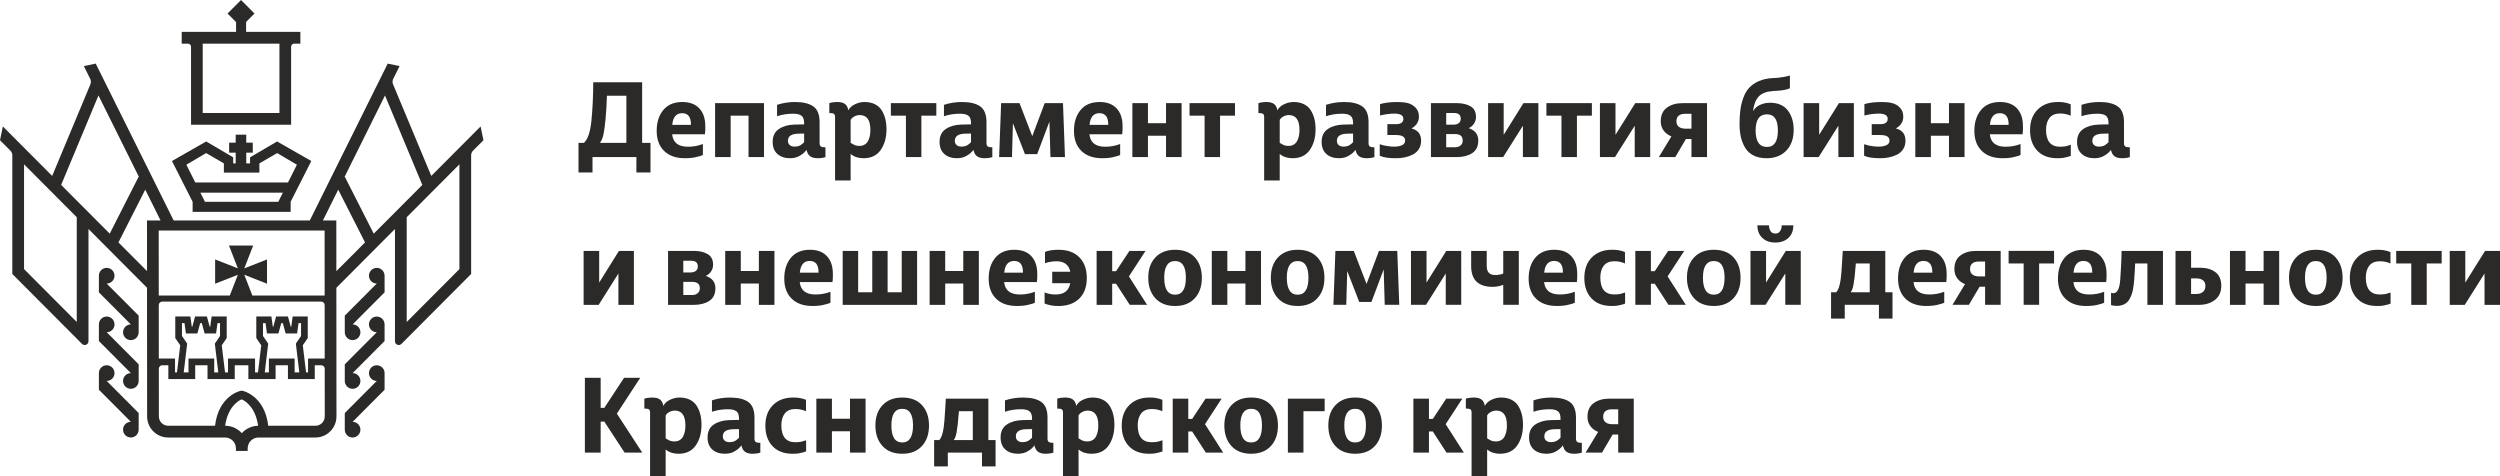
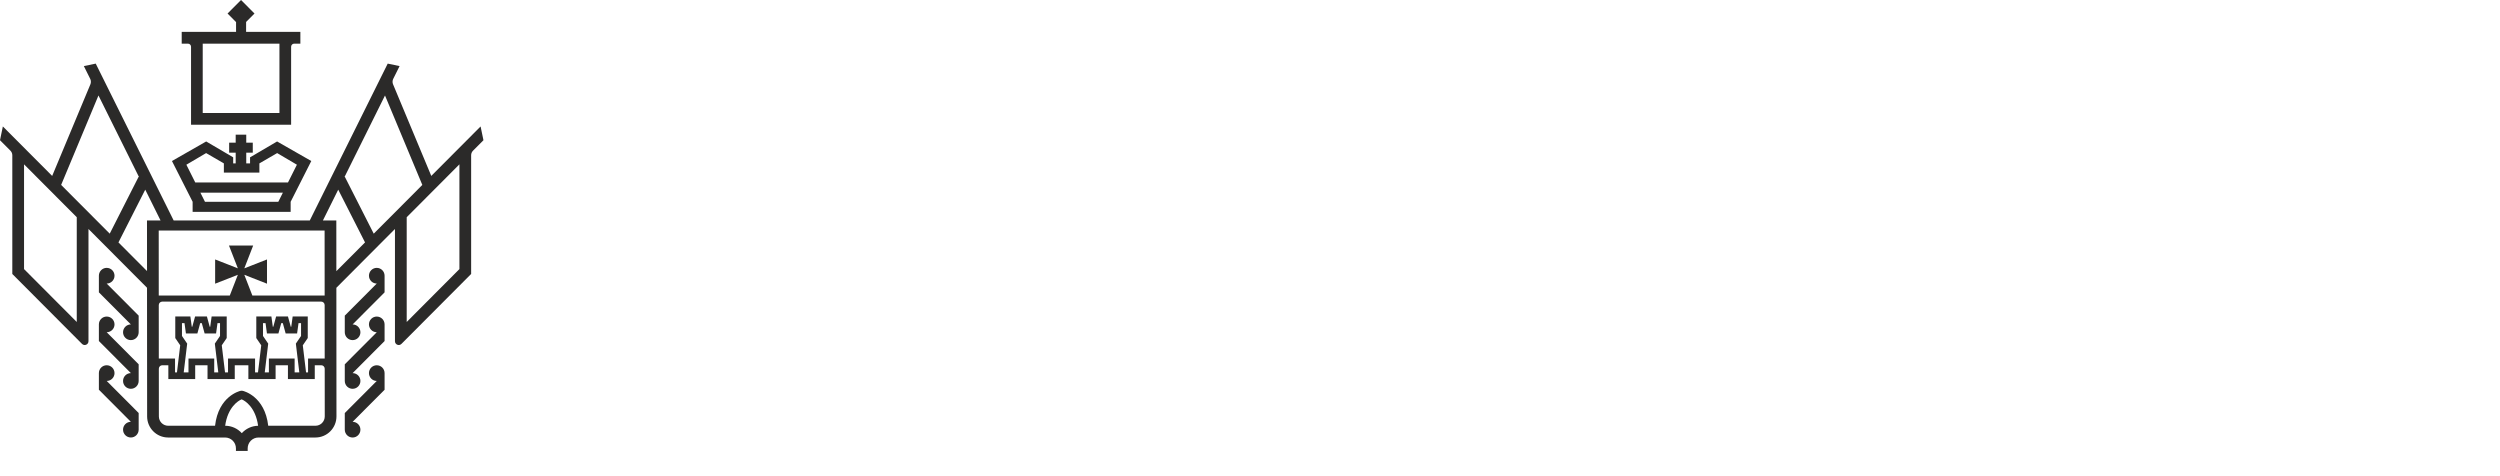
<svg xmlns="http://www.w3.org/2000/svg" xml:space="preserve" width="99.559mm" height="18.957mm" style="shape-rendering:geometricPrecision; text-rendering:geometricPrecision; image-rendering:optimizeQuality; fill-rule:evenodd; clip-rule:evenodd" viewBox="0 0 5441.9 1036.18">
  <defs>
    <style type="text/css">  .fil0 {fill:#2B2A29;fill-rule:nonzero}  </style>
  </defs>
  <g id="Слой_x0020_1">
    <g id="_2128386244160">
      <path class="fil0" d="M820.12 795.09c-9.39,0 -17,7.65 -17,17.09 0,9.42 7.61,17.06 17,17.06l-69.61 69.82 0 36.21c0,9.43 7.63,17.09 17.04,17.09 9.38,0 17,-7.65 17,-17.09 0,-9.44 -7.63,-17.06 -17,-17.06l69.6 -69.82 0 -36.21c0,-9.43 -7.63,-17.09 -17.03,-17.09z" />
      <path class="fil0" d="M820.12 689.05c-9.39,0 -17,7.65 -17,17.06 0,9.43 7.61,17.09 17,17.09l-69.61 69.8 0 36.23c0,9.45 7.63,17.1 17.04,17.1 9.38,0 17,-7.65 17,-17.1 0,-9.43 -7.63,-17.05 -17,-17.05l69.6 -69.83 0 -36.23c0,-9.42 -7.63,-17.06 -17.03,-17.06z" />
      <path class="fil0" d="M820.12 583.07c-9.39,0 -17,7.65 -17,17.1 0,9.4 7.61,17.05 17,17.05l-69.61 69.83 0 36.21c0,9.43 7.63,17.09 17.04,17.09 9.38,0 17,-7.65 17,-17.09 0,-9.45 -7.63,-17.06 -17,-17.06l69.6 -69.83 0 -36.2c0,-9.45 -7.63,-17.1 -17.03,-17.1z" />
      <path class="fil0" d="M249.27 812.16c0,-9.43 -7.63,-17.09 -17.03,-17.09 -9.39,0 -17,7.65 -17,17.09l0 36.2 69.6 69.83c-9.37,0 -17,7.65 -17,17.09 0,9.41 7.63,17.06 17,17.06 9.38,0 17.01,-7.65 17.01,-17.06l0 -36.23 -69.6 -69.8c9.41,0 17.03,-7.65 17.03,-17.09z" />
      <path class="fil0" d="M249.27 706.11c0,-9.42 -7.63,-17.06 -17.03,-17.06 -9.39,0 -17,7.65 -17,17.06l0 36.23 69.6 69.83c-9.37,0 -17,7.62 -17,17.06 0,9.44 7.63,17.09 17,17.09 9.38,0 17.01,-7.65 17.01,-17.09l0 -36.23 -69.6 -69.81c9.41,0 17.03,-7.65 17.03,-17.09z" />
      <path class="fil0" d="M249.27 600.16c0,-9.43 -7.63,-17.09 -17.03,-17.09 -9.39,0 -17,7.65 -17,17.09l0 36.2 69.6 69.83c-9.37,0 -17,7.65 -17,17.09 0,9.41 7.63,17.06 17,17.06 9.38,0 17.01,-7.65 17.01,-17.06l0 -36.23 -69.6 -69.8c9.41,0 17.03,-7.68 17.03,-17.09z" />
      <path class="fil0" d="M1000.04 585.75l-114.75 115.13 0 -228.03 114.75 -115.11 0 228.01zm-186.52 -77.13l-62.79 -123.61 -0.93 0.49 88.24 -177.67 81.24 194.71 -41.78 41.96 -63.97 64.13zm-81.35 81.62l-0.08 -110.38 -29.19 0 33.32 -67.04 58.36 114.86 -62.39 62.56zm-45.52 336.51l-102.8 0c-7.4,-64.2 -53.3,-75.52 -55.46,-75.99 -1.54,-0.37 -3.21,-0.37 -4.82,0 -2.1,0.47 -48.07,11.65 -55.46,75.99l-102.06 0c-11.17,0 -20.22,-9.12 -20.22,-20.32l-0.09 -103.84c0,-4.19 3.39,-7.55 7.54,-7.55l13.15 0 0 30.16 58.44 0 0 -30.16 26.84 0 0 30.16 59.27 0 0 -30.16 29.65 0 0 30.16 59.26 0 0 -30.16 26.85 0 0 30.16 58.41 0 0 -30.16 14.08 0c4.18,0 7.57,3.36 7.57,7.53l0.09 103.89c0,11.17 -9.08,20.28 -20.25,20.28zm-160.31 16.15c-8.97,-9.9 -21.89,-16.12 -36.2,-16.15 5.43,-39.98 28.25,-54.59 35.82,-57.46 7.69,2.9 30.42,17.56 35.86,57.48 -14.05,0.27 -26.65,6.4 -35.48,16.12zm-51.22 -132.32l-8.83 0 0 -30.21 -56.02 0 0 30.21 -10.37 0 7.54 -62.62 -11.34 -16.65 0 -27.88 5.53 0 3.07 22.37 24.95 0 6.11 -22.37 3.5 0 6.14 22.37 24.93 0 3.07 -22.37 5.53 0 0 27.88 -11.3 16.65 7.51 62.62zm176.37 0l-10.17 0 0 -30.21 -56.02 0 0 30.21 -9 0 7.51 -62.62 -11.34 -16.65 0 -27.88 5.55 0 3.04 22.37 24.99 0 6.14 -22.37 3.44 0 6.13 22.37 24.93 0 3.1 -22.37 5.49 0 0 27.88 -11.3 16.65 7.51 62.62zm-305.88 -146.49c0,-4.16 3.38,-7.56 7.53,-7.56l141.84 0 63.18 0 140.99 0c4.18,0 7.53,3.36 7.53,7.56l0.09 116.29 -36.21 0 0 30.21 -4.38 0 -7.07 -58.93 10.78 -15.81 0 -47.05 -32.83 0 -3.07 22.37 -1.08 0 -6.14 -22.37 -6.23 0 -13.27 0 -6.21 0 -6.14 22.37 -1.12 0 -3.07 -22.37 -32.85 0 0 47.05 10.75 15.81 -7.03 58.93 -6.4 0 0 -30.21 -7.31 0 -44.21 0 -7.34 0 0 30.21 -6.54 0 -7.07 -58.93 10.75 -15.81 0 -47.05 -32.81 0 -3.07 22.37 -1.14 0 -6.11 -22.37 -6.19 0 -13.29 0 -6.19 0 -6.13 22.37 -1.12 0 -3.07 -22.37 -32.83 0 0 47.05 10.74 15.81 -7.06 58.93 -4.21 0 0 -30.21 -35.31 0 -0.08 -116.29zm-0.09 -162.26l361.05 0 0.11 141.48 -93.47 0 -62.94 0 -0.94 0 -17.54 -45.15 49.41 19.38 0 -52.79 -49.41 19.37 19.28 -49.59 -52.63 0 19.32 49.59 -49.45 -19.37 0 52.79 49.45 -19.38 -17.56 45.15 -57.95 0 -96.66 0 -0.09 -141.48zm-25.56 -21.96l0.08 110.23 -62.21 -62.41 58.33 -114.86 33.3 67.04 -29.51 0zm-145.05 -35.38l-41.82 -41.96 81.24 -194.71 88.27 177.67 -0.96 -0.49 -62.79 123.61 -63.94 -64.13zm-7.83 256.39l-114.75 -115.13 0 -228.01 114.75 115.11 0 228.03zm879.06 -425.63l-107.35 107.7 -83.2 -199.41c-0.32,-0.76 -0.52,-1.55 -0.73,-2.33 -0.71,-3.2 -0.35,-6.52 1.08,-9.51l13.86 -27.84 -25.83 -5.39 -27.11 54.55 -142.52 286.85 -296.35 0 -142.52 -286.85 -27.08 -54.55 -25.87 5.39 13.86 27.84c1.48,3 1.81,6.31 1.08,9.51 -0.17,0.79 -0.39,1.57 -0.68,2.33l-83.21 199.41 -107.36 -107.7 -6.22 29.98 22.67 22.73c2.66,2.67 4.13,6.26 4.13,10.05l0 258.36 151.76 152.24c5.17,5.19 14.05,1.52 14.05,-5.86l0 -244.29 127.42 127.9 0.24 280.11c0,25.29 20.52,45.88 45.77,45.88l123.98 0c13,0 23.57,10.6 23.57,23.65l0 5.63 25.54 0 0 -5.63c0,-13.05 10.55,-23.65 23.53,-23.65l123.98 0c25.25,0 45.76,-20.59 45.76,-45.91l-0.2 -280 127.54 -127.99 0 244.29c0,7.38 8.88,11.05 14.09,5.86l151.74 -152.24 0 -258.36c0,-3.79 1.49,-7.38 4.15,-10.05l22.65 -22.73 -6.23 -29.98z" />
-       <path class="fil0" d="M405.67 358.55l43.01 -25.33 38.63 22.43 0 20.03 20.28 0 11.95 0 12.88 0 11.92 0 20.28 0 0 -20.03 38.69 -22.43 42.98 25.33 -19.38 38.61 -100.95 0 -100.93 0 -19.37 -38.61zm200.15 80.67l-159.65 0 -9.94 -19.78 89.74 0 89.76 0 -9.91 19.78zm-186.5 21.94l213.36 0 0 -21.94 44.94 -88.73 -74.45 -42.57 -58.83 34.54 0 13.19 -8.3 0 0 -23.37 14.21 0 0 -21.78 -14.21 0 0 -17.3 -22.99 0 0 17.3 -14.23 0 0 21.78 14.23 0 0 23.37 -5.47 0 0 -13.19 -58.76 -34.54 -74.49 42.57 44.98 88.73 0 21.94z" />
+       <path class="fil0" d="M405.67 358.55l43.01 -25.33 38.63 22.43 0 20.03 20.28 0 11.95 0 12.88 0 11.92 0 20.28 0 0 -20.03 38.69 -22.43 42.98 25.33 -19.38 38.61 -100.95 0 -100.93 0 -19.37 -38.61zm200.15 80.67l-159.65 0 -9.94 -19.78 89.74 0 89.76 0 -9.91 19.78zm-186.5 21.94l213.36 0 0 -21.94 44.94 -88.73 -74.45 -42.57 -58.83 34.54 0 13.19 -8.3 0 0 -23.37 14.21 0 0 -21.78 -14.21 0 0 -17.3 -22.99 0 0 17.3 -14.23 0 0 21.78 14.23 0 0 23.37 -5.47 0 0 -13.19 -58.76 -34.54 -74.49 42.57 44.98 88.73 0 21.94" />
      <path class="fil0" d="M441.28 94.98l167 0 0 150.94 -167 0 0 -150.94zm-25.42 6.77l0 169.79 217.84 0 0 -169.79c0,-3.75 3.03,-6.77 6.75,-6.77l13.39 0 0 -25.62 -118.14 0 0.03 -21.58 18.26 -18.35 -29.31 -29.43 -29.34 29.43 18.52 18.62 0 21.32 -118.33 0 0 25.62 13.58 0c3.72,0 6.76,3.02 6.76,6.77z" />
      <g>
-         <path class="fil0" d="M1305.9 310.98l57.55 0 0 -102.6 -42.31 0c-1.21,36.7 -3.72,64.76 -7.51,84.17 -1.82,8.04 -4.39,14.17 -7.73,18.43zm-46.63 64.37l0 -64.37 11.83 0c8.19,-7.43 13.57,-22.98 16.15,-46.64 2.73,-28.2 4.09,-56.64 4.09,-85.3l106.46 0 0 131.94 18.2 0 0 64.37 -30.71 0 0 -33.44 -95.54 0 0 33.44 -30.48 0zm231.57 -30.93c-19.26,0 -34.31,-5.27 -45.15,-15.81 -10.84,-10.54 -16.26,-25.13 -16.26,-43.79 0,-18.66 4.81,-33.78 14.45,-45.38 9.63,-11.6 23.39,-17.4 41.28,-17.4 16.23,0 28.63,4.67 37.2,13.99 8.57,9.33 12.85,22.03 12.85,38.1l0 8.19c0,0.61 -0.04,1.56 -0.11,2.84 -0.07,1.29 -0.19,2.24 -0.34,2.84 0,0.46 -0.04,1.18 -0.11,2.16 -0.08,0.98 -0.19,1.71 -0.34,2.16l-71.19 0c1.82,18.05 13.27,27.07 34.35,27.07 11.37,0 22.22,-1.97 32.53,-5.91l0 23.88c-2.73,1.37 -6.22,2.5 -10.46,3.42 -7.58,2.42 -17.14,3.64 -28.66,3.64zm-27.53 -72.57l40.72 0c0.15,-8.34 -1.37,-14.7 -4.55,-19.1 -3.33,-4.25 -8.19,-6.37 -14.55,-6.37 -12.89,0 -20.1,8.49 -21.62,25.47zm93.27 70.07l0 -117.38 106.46 0 0 117.38 -33.67 0 0 -90.08 -38.9 0 0 90.08 -33.89 0zm223.39 2.5c-6.98,0 -12.44,-1.4 -16.38,-4.21 -3.95,-2.8 -6.6,-7.47 -7.97,-13.99 -3.48,4.71 -7.5,8.42 -12.05,11.15 -6.67,4.71 -14.56,7.06 -23.66,7.06 -11.53,0 -20.74,-3.07 -27.64,-9.22 -6.9,-6.14 -10.36,-14.89 -10.36,-26.27 0,-12.75 4.55,-22.14 13.65,-28.21 9.1,-6.07 20.48,-9.25 34.12,-9.56l20.7 -0.45 0 -2.73c0,-7.89 -1.93,-13.27 -5.8,-16.15 -3.86,-2.88 -9.89,-4.32 -18.08,-4.32 -12.44,0 -24.12,1.81 -35.03,5.46l0 -24.79c12.43,-4.09 25.48,-6.14 39.13,-6.14 17.44,0 30.71,3.19 39.81,9.56 9.1,6.37 13.65,17.81 13.65,34.34l0 45.5c0,3.63 0.91,6.07 2.73,7.28 1.67,1.21 4.24,1.81 7.73,1.81l2.27 0 0 21.39c-0.91,0.3 -2.43,0.75 -4.55,1.36 -4.85,0.76 -8.95,1.14 -12.28,1.14zm-50.73 -25.25c6.83,0 12.13,-1.67 15.92,-5 2.12,-1.52 3.87,-3.11 5.23,-4.78l0 -18.66 -12.28 0.22c-15.32,0.31 -22.97,5.46 -22.97,15.47 0,4.09 1.33,7.24 3.98,9.43 2.66,2.2 6.03,3.3 10.12,3.3zm141.72 -1.59c4.55,0 8.46,-1.06 11.72,-3.19 3.26,-2.13 5.72,-4.97 7.39,-8.53 1.67,-3.57 2.84,-7.25 3.53,-11.04 0.68,-3.79 1.02,-7.81 1.02,-12.06 0,-21.54 -7.74,-32.3 -23.2,-32.3 -3.79,0 -7.58,0.95 -11.37,2.84 -3.79,1.89 -6.6,4.43 -8.42,7.62l0 50.05c0.3,0.15 2.57,1.44 6.83,3.87 3.03,1.81 7.2,2.73 12.51,2.73zm8.65 26.84c-11.37,0 -20.7,-3.11 -27.98,-9.33l0 57.78 -33.89 0 0 -137.85c0,-3.64 -0.84,-6.06 -2.5,-7.28 -1.67,-1.06 -4.32,-1.59 -7.96,-1.59l-2.05 0 0 -21.61c1.37,-0.46 2.96,-0.91 4.78,-1.37 4.85,-0.76 9.02,-1.14 12.51,-1.14 7.13,0 12.63,1.37 16.5,4.1 3.86,2.73 6.41,7.43 7.61,14.1 2.73,-5.61 7.55,-10.05 14.45,-13.3 6.9,-3.26 13.76,-4.9 20.59,-4.9 8.8,0 16.38,1.6 22.75,4.78 6.37,3.19 11.34,7.66 14.91,13.42 3.56,5.77 6.17,12.01 7.84,18.76 1.67,6.75 2.5,14.22 2.5,22.41 0,17.89 -4.18,32.87 -12.52,44.93 -8.34,12.06 -20.85,18.09 -37.53,18.09zm92.35 -2.5l0 -90.08 -32.76 0 0 -27.3 98.96 0 0 27.3 -32.53 0 0 90.08 -33.67 0zm171.29 2.5c-6.98,0 -12.44,-1.4 -16.38,-4.21 -3.95,-2.8 -6.6,-7.47 -7.97,-13.99 -3.48,4.71 -7.5,8.42 -12.05,11.15 -6.67,4.71 -14.56,7.06 -23.66,7.06 -11.53,0 -20.74,-3.07 -27.64,-9.22 -6.9,-6.14 -10.36,-14.89 -10.36,-26.27 0,-12.75 4.55,-22.14 13.65,-28.21 9.1,-6.07 20.48,-9.25 34.12,-9.56l20.7 -0.45 0 -2.73c0,-7.89 -1.93,-13.27 -5.8,-16.15 -3.86,-2.88 -9.89,-4.32 -18.08,-4.32 -12.44,0 -24.12,1.81 -35.03,5.46l0 -24.79c12.43,-4.09 25.48,-6.14 39.13,-6.14 17.44,0 30.71,3.19 39.81,9.56 9.1,6.37 13.65,17.81 13.65,34.34l0 45.5c0,3.63 0.91,6.07 2.73,7.28 1.67,1.21 4.24,1.81 7.73,1.81l2.27 0 0 21.39c-0.91,0.3 -2.43,0.75 -4.55,1.36 -4.85,0.76 -8.95,1.14 -12.28,1.14zm-50.73 -25.25c6.83,0 12.13,-1.67 15.92,-5 2.12,-1.52 3.87,-3.11 5.23,-4.78l0 -18.66 -12.28 0.22c-15.32,0.31 -22.97,5.46 -22.97,15.47 0,4.09 1.33,7.24 3.98,9.43 2.66,2.2 6.03,3.3 10.12,3.3zm138.54 16.38l-26.16 -67.33 -2.04 73.7 -27.98 0 4.32 -117.38 40.04 0 27.76 71.88 27.07 -71.88 39.8 0 4.32 117.38 -31.62 0 -2.27 -77.11 -26.61 70.74 -26.61 0zm168.11 8.88c-19.26,0 -34.32,-5.27 -45.16,-15.81 -10.84,-10.54 -16.26,-25.13 -16.26,-43.79 0,-18.66 4.82,-33.78 14.45,-45.38 9.63,-11.6 23.39,-17.4 41.28,-17.4 16.23,0 28.63,4.67 37.19,13.99 8.57,9.33 12.86,22.03 12.86,38.1l0 8.19c0,0.61 -0.04,1.56 -0.11,2.84 -0.07,1.29 -0.19,2.24 -0.34,2.84 0,0.46 -0.04,1.18 -0.11,2.16 -0.08,0.98 -0.19,1.71 -0.34,2.16l-71.2 0c1.82,18.05 13.27,27.07 34.35,27.07 11.37,0 22.22,-1.97 32.53,-5.91l0 23.88c-2.73,1.37 -6.21,2.5 -10.46,3.42 -7.58,2.42 -17.13,3.64 -28.66,3.64zm-27.53 -72.57l40.72 0c0.15,-8.34 -1.37,-14.7 -4.55,-19.1 -3.33,-4.25 -8.19,-6.37 -14.56,-6.37 -12.89,0 -20.1,8.49 -21.61,25.47zm93.27 70.07l0 -117.38 33.89 0 0 43.67 39.36 0 0 -43.67 33.9 0 0 117.38 -33.9 0 0 -46.41 -39.36 0 0 46.41 -33.89 0zm157.19 0l0 -90.08 -32.76 0 0 -27.3 98.96 0 0 27.3 -32.53 0 0 90.08 -33.67 0zm182.89 -24.34c4.55,0 8.46,-1.06 11.72,-3.19 3.26,-2.13 5.72,-4.97 7.39,-8.53 1.67,-3.57 2.84,-7.25 3.53,-11.04 0.68,-3.79 1.02,-7.81 1.02,-12.06 0,-21.54 -7.74,-32.3 -23.2,-32.3 -3.79,0 -7.58,0.95 -11.37,2.84 -3.79,1.89 -6.6,4.43 -8.42,7.62l0 50.05c0.3,0.15 2.57,1.44 6.83,3.87 3.03,1.81 7.2,2.73 12.51,2.73zm8.65 26.84c-11.37,0 -20.7,-3.11 -27.98,-9.33l0 57.78 -33.89 0 0 -137.85c0,-3.64 -0.84,-6.06 -2.5,-7.28 -1.67,-1.06 -4.32,-1.59 -7.96,-1.59l-2.05 0 0 -21.61c1.37,-0.46 2.96,-0.91 4.78,-1.37 4.85,-0.76 9.02,-1.14 12.51,-1.14 7.13,0 12.63,1.37 16.5,4.1 3.86,2.73 6.41,7.43 7.61,14.1 2.73,-5.61 7.55,-10.05 14.45,-13.3 6.9,-3.26 13.76,-4.9 20.59,-4.9 8.8,0 16.38,1.6 22.75,4.78 6.37,3.19 11.34,7.66 14.91,13.42 3.56,5.77 6.17,12.01 7.84,18.76 1.67,6.75 2.5,14.22 2.5,22.41 0,17.89 -4.18,32.87 -12.52,44.93 -8.34,12.06 -20.85,18.09 -37.53,18.09zm161.28 0c-6.97,0 -12.44,-1.4 -16.38,-4.21 -3.95,-2.8 -6.6,-7.47 -7.96,-13.99 -3.49,4.71 -7.5,8.42 -12.06,11.15 -6.67,4.71 -14.56,7.06 -23.66,7.06 -11.53,0 -20.73,-3.07 -27.64,-9.22 -6.9,-6.14 -10.35,-14.89 -10.35,-26.27 0,-12.75 4.55,-22.14 13.65,-28.21 9.1,-6.07 20.47,-9.25 34.12,-9.56l20.71 -0.45 0 -2.73c0,-7.89 -1.93,-13.27 -5.8,-16.15 -3.87,-2.88 -9.89,-4.32 -18.08,-4.32 -12.44,0 -24.12,1.81 -35.04,5.46l0 -24.79c12.44,-4.09 25.48,-6.14 39.13,-6.14 17.44,0 30.71,3.19 39.81,9.56 9.1,6.37 13.65,17.81 13.65,34.34l0 45.5c0,3.63 0.9,6.07 2.73,7.28 1.67,1.21 4.24,1.81 7.73,1.81l2.27 0 0 21.39c-0.91,0.3 -2.43,0.75 -4.55,1.36 -4.86,0.76 -8.95,1.14 -12.29,1.14zm-50.72 -25.25c6.82,0 12.13,-1.67 15.92,-5 2.12,-1.52 3.86,-3.11 5.23,-4.78l0 -18.66 -12.29 0.22c-15.32,0.31 -22.97,5.46 -22.97,15.47 0,4.09 1.32,7.24 3.97,9.43 2.66,2.2 6.03,3.3 10.13,3.3zm114.2 25.25c-15.92,0 -27.6,-1.83 -35.03,-5.46l0 -25.02c5.76,2.12 12.13,3.56 19.11,4.32 3.48,0.61 7.88,0.91 13.19,0.91 5.91,0 11.22,-0.99 15.92,-2.96 4.7,-1.97 7.05,-5.46 7.05,-10.46 0,-7.89 -6.67,-11.83 -20.02,-11.83l-18.65 0 0 -23.65 18.43 0c10.92,0 16.38,-3.87 16.38,-11.6 0,-7.58 -6.52,-11.37 -19.56,-11.37 -9.56,0 -19.95,1.37 -31.17,4.09l0 -24.79c10.01,-3.03 22.75,-4.55 38.22,-4.55 8.19,0 15.47,0.76 21.84,2.28 6.37,1.51 12.06,4.78 17.06,9.78 5.01,5.01 7.5,11.6 7.5,19.79 0,10.92 -5.38,19.49 -16.15,25.7 13.95,3.49 20.93,12.36 20.93,26.62 0,7.13 -1.67,13.27 -5.01,18.43 -3.33,5.15 -7.81,9.14 -13.42,11.94 -5.61,2.8 -11.45,4.82 -17.51,6.02 -6.07,1.21 -12.44,1.83 -19.1,1.83zm133.07 -2.5l-56.64 0 0 -117.38 56.87 0c11.68,0 21.46,2.31 29.34,6.94 7.89,4.62 11.83,12.32 11.83,23.09 0,5.31 -1.44,10.16 -4.33,14.56 -2.88,4.4 -6.75,7.66 -11.59,9.78 13.95,4.7 20.92,13.65 20.92,26.84 0,12.58 -4.39,21.76 -13.19,27.52 -8.79,5.77 -19.86,8.65 -33.21,8.65zm-23.43 -70.52l15.92 0c4.55,0 8.3,-1.1 11.26,-3.3 2.96,-2.2 4.43,-5.49 4.43,-9.9 0,-8.19 -5,-12.28 -15.01,-12.28l-16.61 0 0 25.47zm0 49.13l19.34 0c4.85,0 8.83,-1.28 11.94,-3.86 3.11,-2.57 4.66,-6.21 4.66,-10.92 0,-9.25 -5.54,-13.88 -16.6,-13.88l-19.34 0 0 28.66zm166.97 21.39l0 -68.24 -42.99 68.24 -32.76 0 0 -117.38 33.89 0 0 68.92 43 -68.92 32.53 0 0 117.38 -33.67 0zm83.94 0l0 -90.08 -32.76 0 0 -27.3 98.96 0 0 27.3 -32.53 0 0 90.08 -33.67 0zm159.46 0l0 -68.24 -42.99 68.24 -32.76 0 0 -117.38 33.89 0 0 68.92 43 -68.92 32.53 0 0 117.38 -33.67 0zm123.52 -61.88l0 -32.3 -14.79 0c-5.46,0 -9.82,1.37 -13.08,4.1 -3.26,2.73 -4.89,6.75 -4.89,12.05 0,5.46 1.78,9.52 5.35,12.17 3.56,2.65 8.15,3.98 13.76,3.98l13.65 0zm0 22.52l-12.05 0 -23.21 39.36 -35.72 0 27.3 -45.05c-7.28,-2.88 -12.97,-7.16 -17.06,-12.85 -4.09,-5.68 -6.14,-12.32 -6.14,-19.9 0,-13.35 4.47,-23.28 13.42,-29.8 8.94,-6.52 20.25,-9.78 33.89,-9.78l53.46 0 0 117.38 -33.89 0 0 -39.36zm163.32 41.86c-10.92,0 -20.28,-1.98 -28.09,-5.91 -7.82,-3.95 -13.88,-9.48 -18.2,-16.61 -4.32,-7.12 -7.47,-14.94 -9.43,-23.43 -1.98,-8.49 -2.96,-17.97 -2.96,-28.43 0,-11.53 0.61,-21.84 1.82,-30.94 1.21,-9.1 3.42,-17.97 6.6,-26.61 3.19,-8.65 7.43,-15.85 12.74,-21.61 5.31,-5.76 12.28,-10.54 20.92,-14.33 8.65,-3.79 18.73,-5.99 30.25,-6.59l11.37 -0.68c10.31,-1.07 18.96,-2.73 25.94,-5.01l0 27.75c-5.31,2.73 -13.88,4.55 -25.71,5.46l-11.37 0.68c-14.11,1.06 -24.42,5.08 -30.93,12.06 -6.53,6.97 -10.62,17.59 -12.29,31.85 3.64,-6.22 8.79,-10.84 15.46,-13.88 6.68,-3.03 13.88,-4.55 21.62,-4.55 17.13,0 29.99,5.54 38.55,16.61 8.57,11.07 12.86,25.25 12.86,42.54 0,18.8 -5.31,33.78 -15.92,44.93 -10.62,11.15 -25.02,16.72 -43.23,16.72zm1.14 -24.57c15.77,0 23.65,-11.98 23.65,-35.94 0,-23.36 -7.88,-35.03 -23.65,-35.03 -16.53,0 -24.8,11.67 -24.8,35.03 0,23.96 8.26,35.94 24.8,35.94zm155.37 22.07l0 -68.24 -42.99 68.24 -32.76 0 0 -117.38 33.89 0 0 68.92 43 -68.92 32.53 0 0 117.38 -33.67 0zm90.99 2.5c-15.92,0 -27.6,-1.83 -35.03,-5.46l0 -25.02c5.76,2.12 12.13,3.56 19.11,4.32 3.48,0.61 7.88,0.91 13.19,0.91 5.91,0 11.22,-0.99 15.92,-2.96 4.7,-1.97 7.05,-5.46 7.05,-10.46 0,-7.89 -6.67,-11.83 -20.02,-11.83l-18.66 0 0 -23.65 18.43 0c10.92,0 16.38,-3.87 16.38,-11.6 0,-7.58 -6.52,-11.37 -19.56,-11.37 -9.56,0 -19.95,1.37 -31.17,4.09l0 -24.79c10.01,-3.03 22.75,-4.55 38.22,-4.55 8.19,0 15.47,0.76 21.84,2.28 6.37,1.51 12.06,4.78 17.06,9.78 5.01,5.01 7.5,11.6 7.5,19.79 0,10.92 -5.38,19.49 -16.15,25.7 13.95,3.49 20.93,12.36 20.93,26.62 0,7.13 -1.67,13.27 -5.01,18.43 -3.33,5.15 -7.81,9.14 -13.42,11.94 -5.61,2.8 -11.45,4.82 -17.51,6.02 -6.07,1.21 -12.44,1.83 -19.1,1.83zm76.43 -2.5l0 -117.38 33.89 0 0 43.67 39.36 0 0 -43.67 33.9 0 0 117.38 -33.9 0 0 -46.41 -39.36 0 0 46.41 -33.89 0zm189.94 2.5c-19.26,0 -34.31,-5.27 -45.15,-15.81 -10.84,-10.54 -16.26,-25.13 -16.26,-43.79 0,-18.66 4.81,-33.78 14.44,-45.38 9.63,-11.6 23.39,-17.4 41.28,-17.4 16.23,0 28.63,4.67 37.2,13.99 8.57,9.33 12.85,22.03 12.85,38.1l0 8.19c0,0.61 -0.04,1.56 -0.11,2.84 -0.07,1.29 -0.19,2.24 -0.34,2.84 0,0.46 -0.04,1.18 -0.11,2.16 -0.08,0.98 -0.19,1.71 -0.34,2.16l-71.2 0c1.83,18.05 13.28,27.07 34.35,27.07 11.37,0 22.22,-1.97 32.53,-5.91l0 23.88c-2.73,1.37 -6.22,2.5 -10.46,3.42 -7.59,2.42 -17.14,3.64 -28.66,3.64zm-27.53 -72.57l40.72 0c0.15,-8.34 -1.36,-14.7 -4.55,-19.1 -3.33,-4.25 -8.19,-6.37 -14.56,-6.37 -12.89,0 -20.09,8.49 -21.61,25.47zm146.72 72.57c-18.81,0 -33.4,-5.54 -43.79,-16.61 -10.39,-11.07 -15.58,-25.86 -15.58,-44.36 0,-18.96 5.5,-33.93 16.49,-44.93 11,-10.99 25.67,-16.49 44.02,-16.49 4.55,0 8.57,0.23 12.06,0.68 5.46,1.07 8.42,1.67 8.87,1.83 2.13,0.6 4.48,1.44 7.06,2.5l0 24.79c-7.28,-3.19 -14.94,-4.78 -22.98,-4.78 -10.46,0 -18.2,3.22 -23.2,9.67 -5,6.44 -7.5,15.05 -7.5,25.82 0,24.57 10.23,36.86 30.7,36.86 6.68,0 12.21,-0.76 16.61,-2.27 1.67,-0.46 3.87,-1.14 6.6,-2.06l0 24.12c-2.27,1.05 -4.85,1.89 -7.73,2.5 -2.13,0.6 -5.15,1.29 -9.1,2.05 -3.64,0.45 -7.81,0.68 -12.51,0.68zm141.03 0c-6.98,0 -12.44,-1.4 -16.38,-4.21 -3.95,-2.8 -6.6,-7.47 -7.96,-13.99 -3.49,4.71 -7.5,8.42 -12.06,11.15 -6.67,4.71 -14.56,7.06 -23.66,7.06 -11.53,0 -20.74,-3.07 -27.64,-9.22 -6.9,-6.14 -10.35,-14.89 -10.35,-26.27 0,-12.75 4.55,-22.14 13.65,-28.21 9.1,-6.07 20.47,-9.25 34.12,-9.56l20.71 -0.45 0 -2.73c0,-7.89 -1.93,-13.27 -5.8,-16.15 -3.87,-2.88 -9.9,-4.32 -18.09,-4.32 -12.44,0 -24.12,1.81 -35.03,5.46l0 -24.79c12.44,-4.09 25.48,-6.14 39.13,-6.14 17.44,0 30.71,3.19 39.81,9.56 9.1,6.37 13.65,17.81 13.65,34.34l0 45.5c0,3.63 0.91,6.07 2.73,7.28 1.67,1.21 4.25,1.81 7.74,1.81l2.27 0 0 21.39c-0.91,0.3 -2.43,0.75 -4.55,1.36 -4.85,0.76 -8.94,1.14 -12.28,1.14zm-50.73 -25.25c6.83,0 12.13,-1.67 15.93,-5 2.12,-1.52 3.86,-3.11 5.23,-4.78l0 -18.66 -12.29 0.22c-15.32,0.31 -22.97,5.46 -22.97,15.47 0,4.09 1.32,7.24 3.97,9.43 2.66,2.2 6.03,3.3 10.12,3.3zm-3222.45 344.4l0 -68.24 -42.99 68.24 -32.76 0 0 -117.38 33.89 0 0 68.93 43 -68.93 32.53 0 0 117.38 -33.67 0zm164.69 0l-56.64 0 0 -117.38 56.87 0c11.68,0 21.46,2.31 29.34,6.94 7.89,4.63 11.83,12.32 11.83,23.09 0,5.31 -1.44,10.16 -4.33,14.56 -2.88,4.4 -6.75,7.66 -11.59,9.78 13.95,4.7 20.92,13.65 20.92,26.84 0,12.58 -4.39,21.76 -13.19,27.52 -8.79,5.77 -19.86,8.65 -33.21,8.65zm-23.43 -70.52l15.92 0c4.55,0 8.3,-1.1 11.26,-3.3 2.96,-2.2 4.43,-5.49 4.43,-9.9 0,-8.19 -5,-12.28 -15.01,-12.28l-16.61 0 0 25.48zm0 49.13l19.34 0c4.85,0 8.83,-1.29 11.94,-3.87 3.11,-2.57 4.66,-6.21 4.66,-10.92 0,-9.25 -5.53,-13.88 -16.6,-13.88l-19.34 0 0 28.66zm91.22 21.38l0 -117.38 33.89 0 0 43.67 39.35 0 0 -43.67 33.9 0 0 117.38 -33.9 0 0 -46.41 -39.35 0 0 46.41 -33.89 0zm189.95 2.5c-19.26,0 -34.32,-5.27 -45.16,-15.81 -10.84,-10.54 -16.26,-25.14 -16.26,-43.79 0,-18.65 4.81,-33.78 14.45,-45.38 9.63,-11.6 23.39,-17.4 41.28,-17.4 16.23,0 28.63,4.66 37.19,13.99 8.57,9.32 12.85,22.03 12.85,38.1l0 8.19c0,0.6 -0.04,1.55 -0.11,2.84 -0.07,1.28 -0.18,2.24 -0.33,2.84 0,0.45 -0.04,1.18 -0.11,2.16 -0.08,0.98 -0.19,1.71 -0.34,2.16l-71.2 0c1.82,18.05 13.27,27.07 34.35,27.07 11.37,0 22.22,-1.97 32.53,-5.91l0 23.88c-2.73,1.37 -6.21,2.51 -10.46,3.42 -7.58,2.42 -17.14,3.64 -28.66,3.64zm-27.53 -72.57l40.72 0c0.15,-8.34 -1.37,-14.7 -4.55,-19.1 -3.33,-4.25 -8.19,-6.37 -14.56,-6.37 -12.89,0 -20.1,8.49 -21.61,25.47zm93.27 70.07l0 -117.38 33.67 0 0 90.08 30.71 0 0 -90.08 33.44 0 0 90.08 30.71 0 0 -90.08 33.44 0 0 117.38 -161.96 0zm189.26 0l0 -117.38 33.89 0 0 43.67 39.36 0 0 -43.67 33.89 0 0 117.38 -33.89 0 0 -46.41 -39.36 0 0 46.41 -33.89 0zm189.95 2.5c-19.26,0 -34.32,-5.27 -45.16,-15.81 -10.84,-10.54 -16.26,-25.14 -16.26,-43.79 0,-18.65 4.82,-33.78 14.45,-45.38 9.63,-11.6 23.39,-17.4 41.28,-17.4 16.23,0 28.63,4.66 37.19,13.99 8.57,9.32 12.86,22.03 12.86,38.1l0 8.19c0,0.6 -0.04,1.55 -0.11,2.84 -0.07,1.28 -0.19,2.24 -0.34,2.84 0,0.45 -0.04,1.18 -0.11,2.16 -0.08,0.98 -0.19,1.71 -0.34,2.16l-71.2 0c1.82,18.05 13.27,27.07 34.35,27.07 11.37,0 22.22,-1.97 32.53,-5.91l0 23.88c-2.73,1.37 -6.21,2.51 -10.46,3.42 -7.58,2.42 -17.13,3.64 -28.66,3.64zm-27.53 -72.57l40.72 0c0.15,-8.34 -1.37,-14.7 -4.55,-19.1 -3.33,-4.25 -8.19,-6.37 -14.56,-6.37 -12.89,0 -20.1,8.49 -21.61,25.47zm118.29 72.57c-4.86,0 -9.18,-0.23 -12.97,-0.68 -3.79,-0.61 -6.97,-1.29 -9.55,-2.05 -3.03,-0.76 -5.69,-1.66 -7.96,-2.73l0 -24.11c6.97,3.03 15.16,4.55 24.57,4.55 17.59,0 28.05,-8.19 31.39,-24.57l-39.35 0 0 -25.02 39.35 0c-3.18,-15.16 -13.34,-22.74 -30.48,-22.74 -4.85,0 -10.69,0.68 -17.51,2.04 -0.91,0.15 -3.26,0.91 -7.06,2.27l0 -24.56c7.13,-3.19 16.99,-4.78 29.58,-4.78 19.4,0 34.5,5.5 45.26,16.49 10.77,11 16.15,25.97 16.15,44.93 0,19.26 -5.5,34.24 -16.49,44.93 -11,10.69 -25.97,16.04 -44.93,16.04zm154.91 -2.5l-29.8 -45.95 -8.42 0 0 45.95 -33.89 0 0 -117.38 33.89 0 0 44.13 8.42 0 29.12 -44.13 35.03 0 -36.17 55.5 39.58 61.88 -37.76 0zm98.73 2.5c-18.51,0 -32.87,-5.65 -43.11,-16.95 -10.24,-11.3 -15.35,-26.12 -15.35,-44.47 0,-18.66 5.23,-33.47 15.69,-44.47 10.47,-10.99 24.72,-16.49 42.77,-16.49 18.65,0 33.02,5.58 43.11,16.72 10.08,11.15 15.12,25.89 15.12,44.24 0,18.66 -5.15,33.55 -15.47,44.7 -10.31,11.15 -24.56,16.72 -42.76,16.72zm0 -24.57c15.62,0 23.43,-12.36 23.43,-37.08 0,-24.11 -7.81,-36.16 -23.43,-36.16 -15.78,0 -23.66,12.05 -23.66,36.16 0,24.72 7.88,37.08 23.66,37.08zm79.84 22.07l0 -117.38 33.89 0 0 43.67 39.36 0 0 -43.67 33.89 0 0 117.38 -33.89 0 0 -46.41 -39.36 0 0 46.41 -33.89 0zm186.99 2.5c-18.5,0 -32.87,-5.65 -43.11,-16.95 -10.24,-11.3 -15.36,-26.12 -15.36,-44.47 0,-18.66 5.23,-33.47 15.7,-44.47 10.46,-10.99 24.72,-16.49 42.77,-16.49 18.65,0 33.02,5.58 43.11,16.72 10.09,11.15 15.13,25.89 15.13,44.24 0,18.66 -5.15,33.55 -15.47,44.7 -10.31,11.15 -24.56,16.72 -42.76,16.72zm0 -24.57c15.62,0 23.43,-12.36 23.43,-37.08 0,-24.11 -7.81,-36.16 -23.43,-36.16 -15.77,0 -23.66,12.05 -23.66,36.16 0,24.72 7.88,37.08 23.66,37.08zm133.98 15.69l-26.16 -67.33 -2.05 73.7 -27.98 0 4.32 -117.38 40.03 0 27.76 71.88 27.07 -71.88 39.81 0 4.32 117.38 -31.62 0 -2.28 -77.11 -26.61 70.74 -26.61 0zm188.35 6.37l0 -68.24 -42.99 68.24 -32.76 0 0 -117.38 33.89 0 0 68.93 43 -68.93 32.53 0 0 117.38 -33.67 0zm125.11 0l0 -43.45c-7.89,2.89 -15.55,4.32 -22.97,4.32 -31.24,0 -46.86,-15.09 -46.86,-45.27l0 -32.98 33.89 0 0 32.76c0,13.19 6.07,19.79 18.2,19.79 3.03,0 5.69,-0.23 7.96,-0.69 4.39,-0.45 7.65,-1.37 9.78,-2.73l0 -49.13 33.89 0 0 117.38 -33.89 0zm116.69 2.5c-19.26,0 -34.31,-5.27 -45.15,-15.81 -10.84,-10.54 -16.26,-25.14 -16.26,-43.79 0,-18.65 4.81,-33.78 14.45,-45.38 9.63,-11.6 23.39,-17.4 41.28,-17.4 16.23,0 28.63,4.66 37.19,13.99 8.57,9.32 12.85,22.03 12.85,38.1l0 8.19c0,0.6 -0.04,1.55 -0.11,2.84 -0.07,1.28 -0.19,2.24 -0.34,2.84 0,0.45 -0.04,1.18 -0.11,2.16 -0.08,0.98 -0.19,1.71 -0.34,2.16l-71.2 0c1.82,18.05 13.27,27.07 34.35,27.07 11.37,0 22.22,-1.97 32.53,-5.91l0 23.88c-2.73,1.37 -6.22,2.51 -10.46,3.42 -7.58,2.42 -17.14,3.64 -28.66,3.64zm-27.52 -72.57l40.72 0c0.15,-8.34 -1.37,-14.7 -4.55,-19.1 -3.33,-4.25 -8.19,-6.37 -14.55,-6.37 -12.89,0 -20.1,8.49 -21.61,25.47zm146.72 72.57c-18.8,0 -33.4,-5.54 -43.79,-16.61 -10.39,-11.07 -15.58,-25.86 -15.58,-44.36 0,-18.96 5.5,-33.93 16.49,-44.93 11,-10.99 25.67,-16.49 44.02,-16.49 4.55,0 8.57,0.23 12.06,0.68 5.46,1.07 8.42,1.67 8.87,1.83 2.13,0.61 4.47,1.44 7.05,2.5l0 24.79c-7.28,-3.19 -14.93,-4.78 -22.97,-4.78 -10.47,0 -18.2,3.22 -23.2,9.66 -5,6.45 -7.5,15.06 -7.5,25.82 0,24.57 10.23,36.85 30.71,36.85 6.67,0 12.21,-0.76 16.6,-2.27 1.67,-0.46 3.87,-1.14 6.6,-2.05l0 24.12c-2.27,1.05 -4.85,1.89 -7.73,2.5 -2.12,0.61 -5.15,1.29 -9.1,2.05 -3.63,0.45 -7.81,0.68 -12.51,0.68zm123.75 -2.5l-29.8 -45.95 -8.42 0 0 45.95 -33.89 0 0 -117.38 33.89 0 0 44.13 8.42 0 29.12 -44.13 35.03 0 -36.17 55.5 39.58 61.88 -37.76 0zm98.73 2.5c-18.5,0 -32.87,-5.65 -43.11,-16.95 -10.24,-11.3 -15.35,-26.12 -15.35,-44.47 0,-18.66 5.23,-33.47 15.69,-44.47 10.46,-10.99 24.72,-16.49 42.77,-16.49 18.65,0 33.02,5.58 43.11,16.72 10.08,11.15 15.12,25.89 15.12,44.24 0,18.66 -5.15,33.55 -15.47,44.7 -10.31,11.15 -24.56,16.72 -42.77,16.72zm0 -24.57c15.62,0 23.43,-12.36 23.43,-37.08 0,-24.11 -7.81,-36.16 -23.43,-36.16 -15.77,0 -23.66,12.05 -23.66,36.16 0,24.72 7.88,37.08 23.66,37.08zm155.59 22.07l0 -68.24 -42.99 68.24 -32.76 0 0 -117.38 33.89 0 0 68.93 43 -68.93 32.53 0 0 117.38 -33.67 0zm-21.61 -135.58c-11.83,0 -21.31,-3.37 -28.43,-10.12 -7.13,-6.75 -10.69,-15.88 -10.69,-27.41l25.25 0c0,4.1 0.84,7.73 2.5,10.92 1.97,4.7 5.76,7.06 11.37,7.06 3.03,0 5.46,-0.68 7.28,-2.06 4.39,-3.79 6.59,-9.1 6.59,-15.92l25.25 0c0,11.83 -3.64,21.05 -10.92,27.64 -7.28,6.6 -16.68,9.89 -28.2,9.89zm171.51 81.67c-1.21,12.74 -3.71,21.61 -7.5,26.61l41.4 0 0 -62.78 -30.25 0c-0.31,2.88 -0.53,5.76 -0.68,8.64 -0.15,1.21 -0.34,2.92 -0.56,5.12 -0.23,2.2 -0.34,3.83 -0.34,4.89 -0.15,1.22 -0.34,2.92 -0.57,5.12 -0.23,2.2 -0.34,3.76 -0.34,4.66 -0.15,0.76 -0.34,2.06 -0.57,3.87 -0.23,1.82 -0.42,3.11 -0.57,3.87zm-20.47 53.91l0 30.02 -29.8 0 0 -57.32 11.15 0c4.55,-4.55 7.81,-13.95 9.78,-28.21 0.15,-1.36 0.69,-6.59 1.6,-15.69l1.37 -20.48c0.45,-5.76 0.98,-14.33 1.59,-25.7l92.58 0 0 90.08 15.7 0 0 57.32 -29.57 0 0 -30.02 -74.39 0zm177.43 2.5c-19.26,0 -34.31,-5.27 -45.15,-15.81 -10.84,-10.54 -16.27,-25.14 -16.27,-43.79 0,-18.65 4.82,-33.78 14.45,-45.38 9.63,-11.6 23.39,-17.4 41.28,-17.4 16.23,0 28.63,4.66 37.19,13.99 8.57,9.32 12.86,22.03 12.86,38.1l0 8.19c0,0.6 -0.04,1.55 -0.11,2.84 -0.07,1.28 -0.19,2.24 -0.34,2.84 0,0.45 -0.04,1.18 -0.11,2.16 -0.08,0.98 -0.19,1.71 -0.34,2.16l-71.2 0c1.82,18.05 13.27,27.07 34.35,27.07 11.37,0 22.21,-1.97 32.53,-5.91l0 23.88c-2.73,1.37 -6.22,2.51 -10.46,3.42 -7.59,2.42 -17.14,3.64 -28.66,3.64zm-27.53 -72.57l40.72 0c0.15,-8.34 -1.36,-14.7 -4.55,-19.1 -3.33,-4.25 -8.19,-6.37 -14.56,-6.37 -12.89,0 -20.09,8.49 -21.61,25.47zm155.6 8.19l0 -32.3 -14.79 0c-5.46,0 -9.82,1.37 -13.08,4.1 -3.26,2.73 -4.89,6.75 -4.89,12.05 0,5.46 1.78,9.52 5.35,12.17 3.56,2.65 8.15,3.98 13.76,3.98l13.65 0zm0 22.52l-12.05 0 -23.21 39.36 -35.72 0 27.3 -45.05c-7.28,-2.88 -12.97,-7.16 -17.06,-12.85 -4.09,-5.68 -6.14,-12.31 -6.14,-19.9 0,-13.35 4.47,-23.28 13.42,-29.8 8.94,-6.52 20.25,-9.78 33.89,-9.78l53.46 0 0 117.38 -33.89 0 0 -39.36zm83.94 39.36l0 -90.08 -32.76 0 0 -27.3 98.96 0 0 27.3 -32.53 0 0 90.08 -33.67 0z" />
-         <path class="fil0" d="M4541.09 666.07c-19.26,0 -34.32,-5.27 -45.16,-15.81 -10.84,-10.54 -16.26,-25.14 -16.26,-43.79 0,-18.65 4.81,-33.78 14.45,-45.38 9.63,-11.6 23.39,-17.4 41.28,-17.4 16.23,0 28.63,4.66 37.19,13.99 8.57,9.32 12.85,22.03 12.85,38.1l0 8.19c0,0.6 -0.04,1.55 -0.11,2.84 -0.07,1.28 -0.19,2.24 -0.34,2.84 0,0.45 -0.03,1.18 -0.11,2.16 -0.08,0.98 -0.19,1.71 -0.34,2.16l-71.2 0c1.82,18.05 13.27,27.07 34.35,27.07 11.37,0 22.22,-1.97 32.53,-5.91l0 23.88c-2.73,1.37 -6.21,2.51 -10.46,3.42 -7.58,2.42 -17.14,3.64 -28.66,3.64zm-27.53 -72.57l40.72 0c0.15,-8.34 -1.37,-14.7 -4.55,-19.1 -3.33,-4.25 -8.19,-6.37 -14.55,-6.37 -12.89,0 -20.1,8.49 -21.61,25.47zm81.66 70.52l0 -26.39c2.27,0.46 3.86,0.68 4.78,0.68 8.8,0 13.88,-9.86 15.24,-29.57 0.15,-2.42 0.38,-6.03 0.68,-10.8 0.31,-4.78 0.53,-8.38 0.68,-10.81 0.76,-12.13 1.29,-25.78 1.59,-40.95l90.08 0 0 117.38 -33.89 0 0 -90.08 -26.61 0c0,0.45 -0.04,1.09 -0.11,1.93 -0.08,0.84 -0.15,1.86 -0.22,3.07 -0.08,1.22 -0.11,2.35 -0.11,3.42 -0.15,3.48 -0.38,7.73 -0.68,12.74 -0.15,1.67 -0.34,4.02 -0.57,7.05 -0.22,3.03 -0.34,5.31 -0.34,6.83 -0.15,1.21 -0.34,3.07 -0.57,5.57 -0.22,2.5 -0.42,4.29 -0.57,5.35 -0.76,6.67 -1.82,12.47 -3.18,17.4 -1.37,4.93 -3.38,9.74 -6.03,14.44 -2.66,4.71 -6.34,8.3 -11.04,10.81 -4.7,2.5 -10.39,3.76 -17.06,3.76 -3.18,0 -6.06,-0.31 -8.65,-0.91 -0.45,0 -0.87,-0.08 -1.25,-0.23 -0.38,-0.15 -0.8,-0.3 -1.26,-0.45 -0.45,-0.15 -0.75,-0.23 -0.91,-0.23zm140.35 -0.45l0 -117.38 33.89 0 0 36.62 19.56 0c13.8,0 24.95,3.22 33.44,9.67 8.49,6.44 12.74,16.34 12.74,29.69 0,13.34 -4.62,23.58 -13.88,30.71 -9.25,7.13 -20.7,10.69 -34.35,10.69l-51.41 0zm33.89 -23.66l11.83 0c5.91,0 10.62,-1.51 14.1,-4.55 3.49,-3.03 5.24,-7.5 5.24,-13.42 0,-5.31 -1.82,-9.29 -5.46,-11.94 -3.64,-2.66 -8.26,-3.98 -13.87,-3.98l-11.83 0 0 33.89zm84.62 23.66l0 -117.38 33.89 0 0 43.67 39.35 0 0 -43.67 33.9 0 0 117.38 -33.9 0 0 -46.41 -39.35 0 0 46.41 -33.89 0zm186.99 2.5c-18.51,0 -32.87,-5.65 -43.11,-16.95 -10.24,-11.3 -15.35,-26.12 -15.35,-44.47 0,-18.66 5.23,-33.47 15.69,-44.47 10.46,-10.99 24.72,-16.49 42.77,-16.49 18.65,0 33.01,5.58 43.11,16.72 10.08,11.15 15.12,25.89 15.12,44.24 0,18.66 -5.15,33.55 -15.47,44.7 -10.31,11.15 -24.56,16.72 -42.76,16.72zm0 -24.57c15.62,0 23.43,-12.36 23.43,-37.08 0,-24.11 -7.81,-36.16 -23.43,-36.16 -15.78,0 -23.66,12.05 -23.66,36.16 0,24.72 7.88,37.08 23.66,37.08zm133.29 24.57c-18.8,0 -33.4,-5.54 -43.79,-16.61 -10.39,-11.07 -15.58,-25.86 -15.58,-44.36 0,-18.96 5.5,-33.93 16.49,-44.93 11,-10.99 25.67,-16.49 44.02,-16.49 4.55,0 8.57,0.23 12.06,0.68 5.46,1.07 8.42,1.67 8.87,1.83 2.13,0.61 4.47,1.44 7.05,2.5l0 24.79c-7.28,-3.19 -14.93,-4.78 -22.98,-4.78 -10.46,0 -18.2,3.22 -23.2,9.66 -5,6.45 -7.5,15.06 -7.5,25.82 0,24.57 10.23,36.85 30.7,36.85 6.68,0 12.21,-0.76 16.61,-2.27 1.67,-0.46 3.87,-1.14 6.6,-2.05l0 24.12c-2.27,1.05 -4.85,1.89 -7.73,2.5 -2.12,0.61 -5.15,1.29 -9.1,2.05 -3.64,0.45 -7.81,0.68 -12.51,0.68zm74.38 -2.5l0 -90.08 -32.76 0 0 -27.3 98.96 0 0 27.3 -32.53 0 0 90.08 -33.67 0zm159.47 0l0 -68.24 -42.99 68.24 -32.76 0 0 -117.38 33.89 0 0 68.93 43 -68.93 32.53 0 0 117.38 -33.67 0zm-4135.08 321.65l0 -162.87 34.35 0 0 65.51 7.96 0 42.99 -65.51 35.26 0 -50.95 78.02 55.27 84.85 -38.45 0 -44.12 -67.56 -7.96 0 0 67.56 -34.35 0zm195.18 -24.34c4.55,0 8.46,-1.06 11.71,-3.19 3.26,-2.12 5.72,-4.96 7.4,-8.53 1.67,-3.56 2.84,-7.24 3.53,-11.04 0.68,-3.79 1.02,-7.81 1.02,-12.05 0,-21.54 -7.73,-32.3 -23.2,-32.3 -3.79,0 -7.58,0.94 -11.37,2.84 -3.79,1.9 -6.6,4.44 -8.42,7.63l0 50.04c0.3,0.15 2.57,1.44 6.82,3.87 3.03,1.81 7.2,2.73 12.51,2.73zm8.64 26.84c-11.37,0 -20.7,-3.11 -27.98,-9.33l0 57.78 -33.89 0 0 -137.85c0,-3.65 -0.84,-6.07 -2.5,-7.28 -1.67,-1.06 -4.32,-1.6 -7.96,-1.6l-2.04 0 0 -21.61c1.36,-0.46 2.96,-0.91 4.78,-1.36 4.85,-0.76 9.02,-1.14 12.51,-1.14 7.13,0 12.63,1.36 16.5,4.09 3.86,2.73 6.41,7.43 7.62,14.1 2.73,-5.61 7.55,-10.05 14.44,-13.3 6.9,-3.26 13.76,-4.89 20.59,-4.89 8.79,0 16.38,1.59 22.74,4.78 6.37,3.19 11.34,7.66 14.91,13.42 3.56,5.77 6.18,12.02 7.84,18.76 1.67,6.75 2.5,14.22 2.5,22.41 0,17.9 -4.17,32.87 -12.51,44.93 -8.34,12.05 -20.85,18.08 -37.54,18.08zm161.28 0c-6.97,0 -12.44,-1.4 -16.38,-4.21 -3.94,-2.8 -6.6,-7.47 -7.96,-13.99 -3.48,4.7 -7.5,8.42 -12.05,11.15 -6.67,4.7 -14.56,7.05 -23.66,7.05 -11.52,0 -20.73,-3.07 -27.63,-9.21 -6.9,-6.14 -10.36,-14.9 -10.36,-26.28 0,-12.74 4.55,-22.14 13.65,-28.21 9.1,-6.06 20.48,-9.25 34.12,-9.55l20.7 -0.45 0 -2.73c0,-7.89 -1.93,-13.27 -5.8,-16.15 -3.86,-2.88 -9.89,-4.32 -18.08,-4.32 -12.44,0 -24.12,1.81 -35.03,5.46l0 -24.79c12.43,-4.1 25.47,-6.14 39.12,-6.14 17.44,0 30.71,3.19 39.81,9.55 9.1,6.37 13.65,17.82 13.65,34.35l0 45.49c0,3.64 0.91,6.07 2.73,7.29 1.67,1.21 4.24,1.81 7.73,1.81l2.27 0 0 21.38c-0.91,0.31 -2.43,0.76 -4.55,1.37 -4.85,0.75 -8.95,1.14 -12.29,1.14zm-50.72 -25.25c6.82,0 12.13,-1.67 15.92,-5 2.12,-1.51 3.87,-3.11 5.23,-4.78l0 -18.65 -12.28 0.22c-15.32,0.31 -22.97,5.46 -22.97,15.47 0,4.09 1.33,7.24 3.98,9.44 2.66,2.2 6.02,3.3 10.12,3.3zm137.85 25.25c-18.81,0 -33.4,-5.54 -43.79,-16.61 -10.39,-11.07 -15.58,-25.85 -15.58,-44.36 0,-18.96 5.5,-33.93 16.49,-44.93 11,-10.99 25.67,-16.49 44.02,-16.49 4.55,0 8.57,0.23 12.06,0.68 5.46,1.06 8.42,1.67 8.87,1.82 2.13,0.61 4.48,1.44 7.06,2.5l0 24.79c-7.28,-3.19 -14.94,-4.78 -22.98,-4.78 -10.46,0 -18.2,3.22 -23.2,9.66 -5,6.45 -7.5,15.06 -7.5,25.82 0,24.57 10.23,36.85 30.7,36.85 6.68,0 12.21,-0.75 16.61,-2.27 1.67,-0.46 3.87,-1.14 6.6,-2.05l0 24.12c-2.27,1.06 -4.85,1.89 -7.73,2.5 -2.13,0.61 -5.16,1.3 -9.1,2.05 -3.64,0.45 -7.81,0.68 -12.51,0.68zm51.64 -2.5l0 -117.38 33.89 0 0 43.67 39.36 0 0 -43.67 33.89 0 0 117.38 -33.89 0 0 -46.41 -39.36 0 0 46.41 -33.89 0zm186.99 2.5c-18.5,0 -32.87,-5.65 -43.11,-16.95 -10.24,-11.3 -15.35,-26.12 -15.35,-44.47 0,-18.66 5.23,-33.48 15.69,-44.48 10.46,-10.99 24.72,-16.49 42.77,-16.49 18.65,0 33.02,5.58 43.11,16.72 10.09,11.15 15.13,25.89 15.13,44.25 0,18.65 -5.15,33.54 -15.47,44.7 -10.31,11.15 -24.56,16.72 -42.76,16.72zm0 -24.57c15.62,0 23.43,-12.36 23.43,-37.08 0,-24.11 -7.82,-36.17 -23.43,-36.17 -15.77,0 -23.66,12.06 -23.66,36.17 0,24.72 7.88,37.08 23.66,37.08zm119.65 -31.85c-1.21,12.74 -3.71,21.61 -7.5,26.61l41.4 0 0 -62.78 -30.25 0c-0.31,2.88 -0.53,5.76 -0.68,8.64 -0.15,1.21 -0.34,2.92 -0.57,5.12 -0.22,2.2 -0.34,3.83 -0.34,4.89 -0.15,1.22 -0.34,2.92 -0.57,5.12 -0.23,2.21 -0.34,3.76 -0.34,4.67 -0.15,0.75 -0.34,2.05 -0.57,3.86 -0.23,1.83 -0.42,3.11 -0.57,3.87zm-20.47 53.91l0 30.02 -29.8 0 0 -57.32 11.15 0c4.55,-4.55 7.81,-13.95 9.78,-28.21 0.15,-1.36 0.69,-6.59 1.59,-15.69l1.37 -20.47c0.45,-5.76 0.98,-14.33 1.59,-25.71l92.59 0 0 90.08 15.7 0 0 57.32 -29.57 0 0 -30.02 -74.39 0zm212.92 2.5c-6.98,0 -12.44,-1.4 -16.38,-4.21 -3.95,-2.8 -6.6,-7.47 -7.96,-13.99 -3.49,4.7 -7.5,8.42 -12.06,11.15 -6.67,4.7 -14.56,7.05 -23.66,7.05 -11.53,0 -20.74,-3.07 -27.64,-9.21 -6.9,-6.14 -10.35,-14.9 -10.35,-26.28 0,-12.74 4.55,-22.14 13.65,-28.21 9.1,-6.06 20.47,-9.25 34.12,-9.55l20.71 -0.45 0 -2.73c0,-7.89 -1.93,-13.27 -5.8,-16.15 -3.87,-2.88 -9.9,-4.32 -18.09,-4.32 -12.44,0 -24.12,1.81 -35.03,5.46l0 -24.79c12.44,-4.1 25.48,-6.14 39.13,-6.14 17.44,0 30.71,3.19 39.81,9.55 9.1,6.37 13.65,17.82 13.65,34.35l0 45.49c0,3.64 0.91,6.07 2.73,7.29 1.67,1.21 4.25,1.81 7.74,1.81l2.27 0 0 21.38c-0.91,0.31 -2.43,0.76 -4.55,1.37 -4.85,0.75 -8.94,1.14 -12.28,1.14zm-50.73 -25.25c6.83,0 12.13,-1.67 15.93,-5 2.12,-1.51 3.86,-3.11 5.23,-4.78l0 -18.65 -12.29 0.22c-15.32,0.31 -22.97,5.46 -22.97,15.47 0,4.09 1.32,7.24 3.97,9.44 2.66,2.2 6.03,3.3 10.12,3.3zm141.72 -1.59c4.55,0 8.45,-1.06 11.71,-3.19 3.26,-2.12 5.72,-4.96 7.4,-8.53 1.67,-3.56 2.84,-7.24 3.53,-11.04 0.68,-3.79 1.02,-7.81 1.02,-12.05 0,-21.54 -7.73,-32.3 -23.2,-32.3 -3.79,0 -7.58,0.94 -11.37,2.84 -3.79,1.9 -6.6,4.44 -8.42,7.63l0 50.04c0.3,0.15 2.57,1.44 6.82,3.87 3.03,1.81 7.2,2.73 12.51,2.73zm8.64 26.84c-11.37,0 -20.7,-3.11 -27.98,-9.33l0 57.78 -33.89 0 0 -137.85c0,-3.65 -0.84,-6.07 -2.5,-7.28 -1.67,-1.06 -4.32,-1.6 -7.96,-1.6l-2.04 0 0 -21.61c1.36,-0.46 2.96,-0.91 4.78,-1.36 4.85,-0.76 9.02,-1.14 12.51,-1.14 7.13,0 12.63,1.36 16.5,4.09 3.86,2.73 6.41,7.43 7.61,14.1 2.73,-5.61 7.55,-10.05 14.45,-13.3 6.9,-3.26 13.76,-4.89 20.59,-4.89 8.79,0 16.38,1.59 22.74,4.78 6.37,3.19 11.34,7.66 14.91,13.42 3.56,5.77 6.18,12.02 7.84,18.76 1.67,6.75 2.5,14.22 2.5,22.41 0,17.9 -4.17,32.87 -12.51,44.93 -8.34,12.05 -20.85,18.08 -37.54,18.08zm125.34 0c-18.8,0 -33.39,-5.54 -43.78,-16.61 -10.39,-11.07 -15.58,-25.85 -15.58,-44.36 0,-18.96 5.5,-33.93 16.49,-44.93 11,-10.99 25.67,-16.49 44.02,-16.49 4.55,0 8.57,0.23 12.06,0.68 5.46,1.06 8.42,1.67 8.87,1.82 2.13,0.61 4.48,1.44 7.06,2.5l0 24.79c-7.28,-3.19 -14.94,-4.78 -22.98,-4.78 -10.46,0 -18.2,3.22 -23.2,9.66 -5,6.45 -7.51,15.06 -7.51,25.82 0,24.57 10.24,36.85 30.71,36.85 6.68,0 12.21,-0.75 16.61,-2.27 1.67,-0.46 3.87,-1.14 6.6,-2.05l0 24.12c-2.27,1.06 -4.85,1.89 -7.73,2.5 -2.13,0.61 -5.16,1.3 -9.1,2.05 -3.64,0.45 -7.81,0.68 -12.52,0.68zm123.75 -2.5l-29.8 -45.95 -8.42 0 0 45.95 -33.89 0 0 -117.38 33.89 0 0 44.13 8.42 0 29.12 -44.13 35.04 0 -36.17 55.51 39.58 61.87 -37.76 0zm98.73 2.5c-18.5,0 -32.87,-5.65 -43.11,-16.95 -10.24,-11.3 -15.36,-26.12 -15.36,-44.47 0,-18.66 5.24,-33.48 15.7,-44.48 10.46,-10.99 24.72,-16.49 42.77,-16.49 18.65,0 33.02,5.58 43.11,16.72 10.09,11.15 15.13,25.89 15.13,44.25 0,18.65 -5.15,33.54 -15.47,44.7 -10.31,11.15 -24.56,16.72 -42.76,16.72zm0 -24.57c15.62,0 23.43,-12.36 23.43,-37.08 0,-24.11 -7.81,-36.17 -23.43,-36.17 -15.77,0 -23.66,12.06 -23.66,36.17 0,24.72 7.88,37.08 23.66,37.08zm79.84 22.07l0 -117.38 80.07 0 0 27.3 -46.18 0 0 90.08 -33.89 0zm146.49 2.5c-18.5,0 -32.87,-5.65 -43.11,-16.95 -10.24,-11.3 -15.35,-26.12 -15.35,-44.47 0,-18.66 5.23,-33.48 15.69,-44.48 10.46,-10.99 24.72,-16.49 42.77,-16.49 18.65,0 33.02,5.58 43.11,16.72 10.09,11.15 15.13,25.89 15.13,44.25 0,18.65 -5.15,33.54 -15.47,44.7 -10.31,11.15 -24.56,16.72 -42.77,16.72zm0 -24.57c15.62,0 23.43,-12.36 23.43,-37.08 0,-24.11 -7.82,-36.17 -23.43,-36.17 -15.77,0 -23.66,12.06 -23.66,36.17 0,24.72 7.88,37.08 23.66,37.08zm198.81 22.07l-29.8 -45.95 -8.42 0 0 45.95 -33.89 0 0 -117.38 33.89 0 0 44.13 8.42 0 29.12 -44.13 35.03 0 -36.17 55.51 39.58 61.87 -37.76 0zm107.82 -24.34c4.55,0 8.46,-1.06 11.72,-3.19 3.26,-2.12 5.72,-4.96 7.39,-8.53 1.67,-3.56 2.84,-7.24 3.53,-11.04 0.68,-3.79 1.02,-7.81 1.02,-12.05 0,-21.54 -7.73,-32.3 -23.2,-32.3 -3.79,0 -7.58,0.94 -11.37,2.84 -3.79,1.9 -6.6,4.44 -8.42,7.63l0 50.04c0.3,0.15 2.57,1.44 6.82,3.87 3.03,1.81 7.2,2.73 12.51,2.73zm8.65 26.84c-11.37,0 -20.71,-3.11 -27.98,-9.33l0 57.78 -33.89 0 0 -137.85c0,-3.65 -0.83,-6.07 -2.5,-7.28 -1.67,-1.06 -4.32,-1.6 -7.96,-1.6l-2.04 0 0 -21.61c1.36,-0.46 2.96,-0.91 4.78,-1.36 4.85,-0.76 9.02,-1.14 12.51,-1.14 7.13,0 12.63,1.36 16.5,4.09 3.86,2.73 6.4,7.43 7.61,14.1 2.73,-5.61 7.55,-10.05 14.45,-13.3 6.9,-3.26 13.76,-4.89 20.59,-4.89 8.8,0 16.38,1.59 22.75,4.78 6.37,3.19 11.34,7.66 14.9,13.42 3.56,5.77 6.18,12.02 7.84,18.76 1.67,6.75 2.5,14.22 2.5,22.41 0,17.9 -4.17,32.87 -12.51,44.93 -8.34,12.05 -20.85,18.08 -37.53,18.08zm161.28 0c-6.98,0 -12.44,-1.4 -16.38,-4.21 -3.95,-2.8 -6.6,-7.47 -7.96,-13.99 -3.49,4.7 -7.51,8.42 -12.06,11.15 -6.67,4.7 -14.56,7.05 -23.66,7.05 -11.53,0 -20.74,-3.07 -27.64,-9.21 -6.9,-6.14 -10.35,-14.9 -10.35,-26.28 0,-12.74 4.55,-22.14 13.65,-28.21 9.1,-6.06 20.47,-9.25 34.12,-9.55l20.71 -0.45 0 -2.73c0,-7.89 -1.93,-13.27 -5.8,-16.15 -3.87,-2.88 -9.9,-4.32 -18.09,-4.32 -12.44,0 -24.12,1.81 -35.03,5.46l0 -24.79c12.44,-4.1 25.48,-6.14 39.13,-6.14 17.44,0 30.71,3.19 39.81,9.55 9.1,6.37 13.65,17.82 13.65,34.35l0 45.49c0,3.64 0.91,6.07 2.73,7.29 1.67,1.21 4.25,1.81 7.73,1.81l2.28 0 0 21.38c-0.91,0.31 -2.43,0.76 -4.55,1.37 -4.85,0.75 -8.95,1.14 -12.28,1.14zm-50.73 -25.25c6.83,0 12.13,-1.67 15.92,-5 2.13,-1.51 3.87,-3.11 5.24,-4.78l0 -18.65 -12.29 0.22c-15.32,0.31 -22.97,5.46 -22.97,15.47 0,4.09 1.33,7.24 3.98,9.44 2.66,2.2 6.03,3.3 10.12,3.3zm146.73 -39.12l0 -32.3 -14.79 0c-5.46,0 -9.82,1.36 -13.07,4.09 -3.26,2.73 -4.89,6.75 -4.89,12.06 0,5.46 1.78,9.51 5.35,12.17 3.56,2.65 8.15,3.98 13.76,3.98l13.65 0zm0 22.51l-12.06 0 -23.21 39.36 -35.71 0 27.3 -45.04c-7.28,-2.88 -12.97,-7.17 -17.06,-12.86 -4.1,-5.68 -6.14,-12.31 -6.14,-19.9 0,-13.35 4.47,-23.29 13.42,-29.81 8.95,-6.52 20.25,-9.78 33.9,-9.78l53.45 0 0 117.38 -33.89 0 0 -39.36z" />
-       </g>
+         </g>
    </g>
  </g>
</svg>